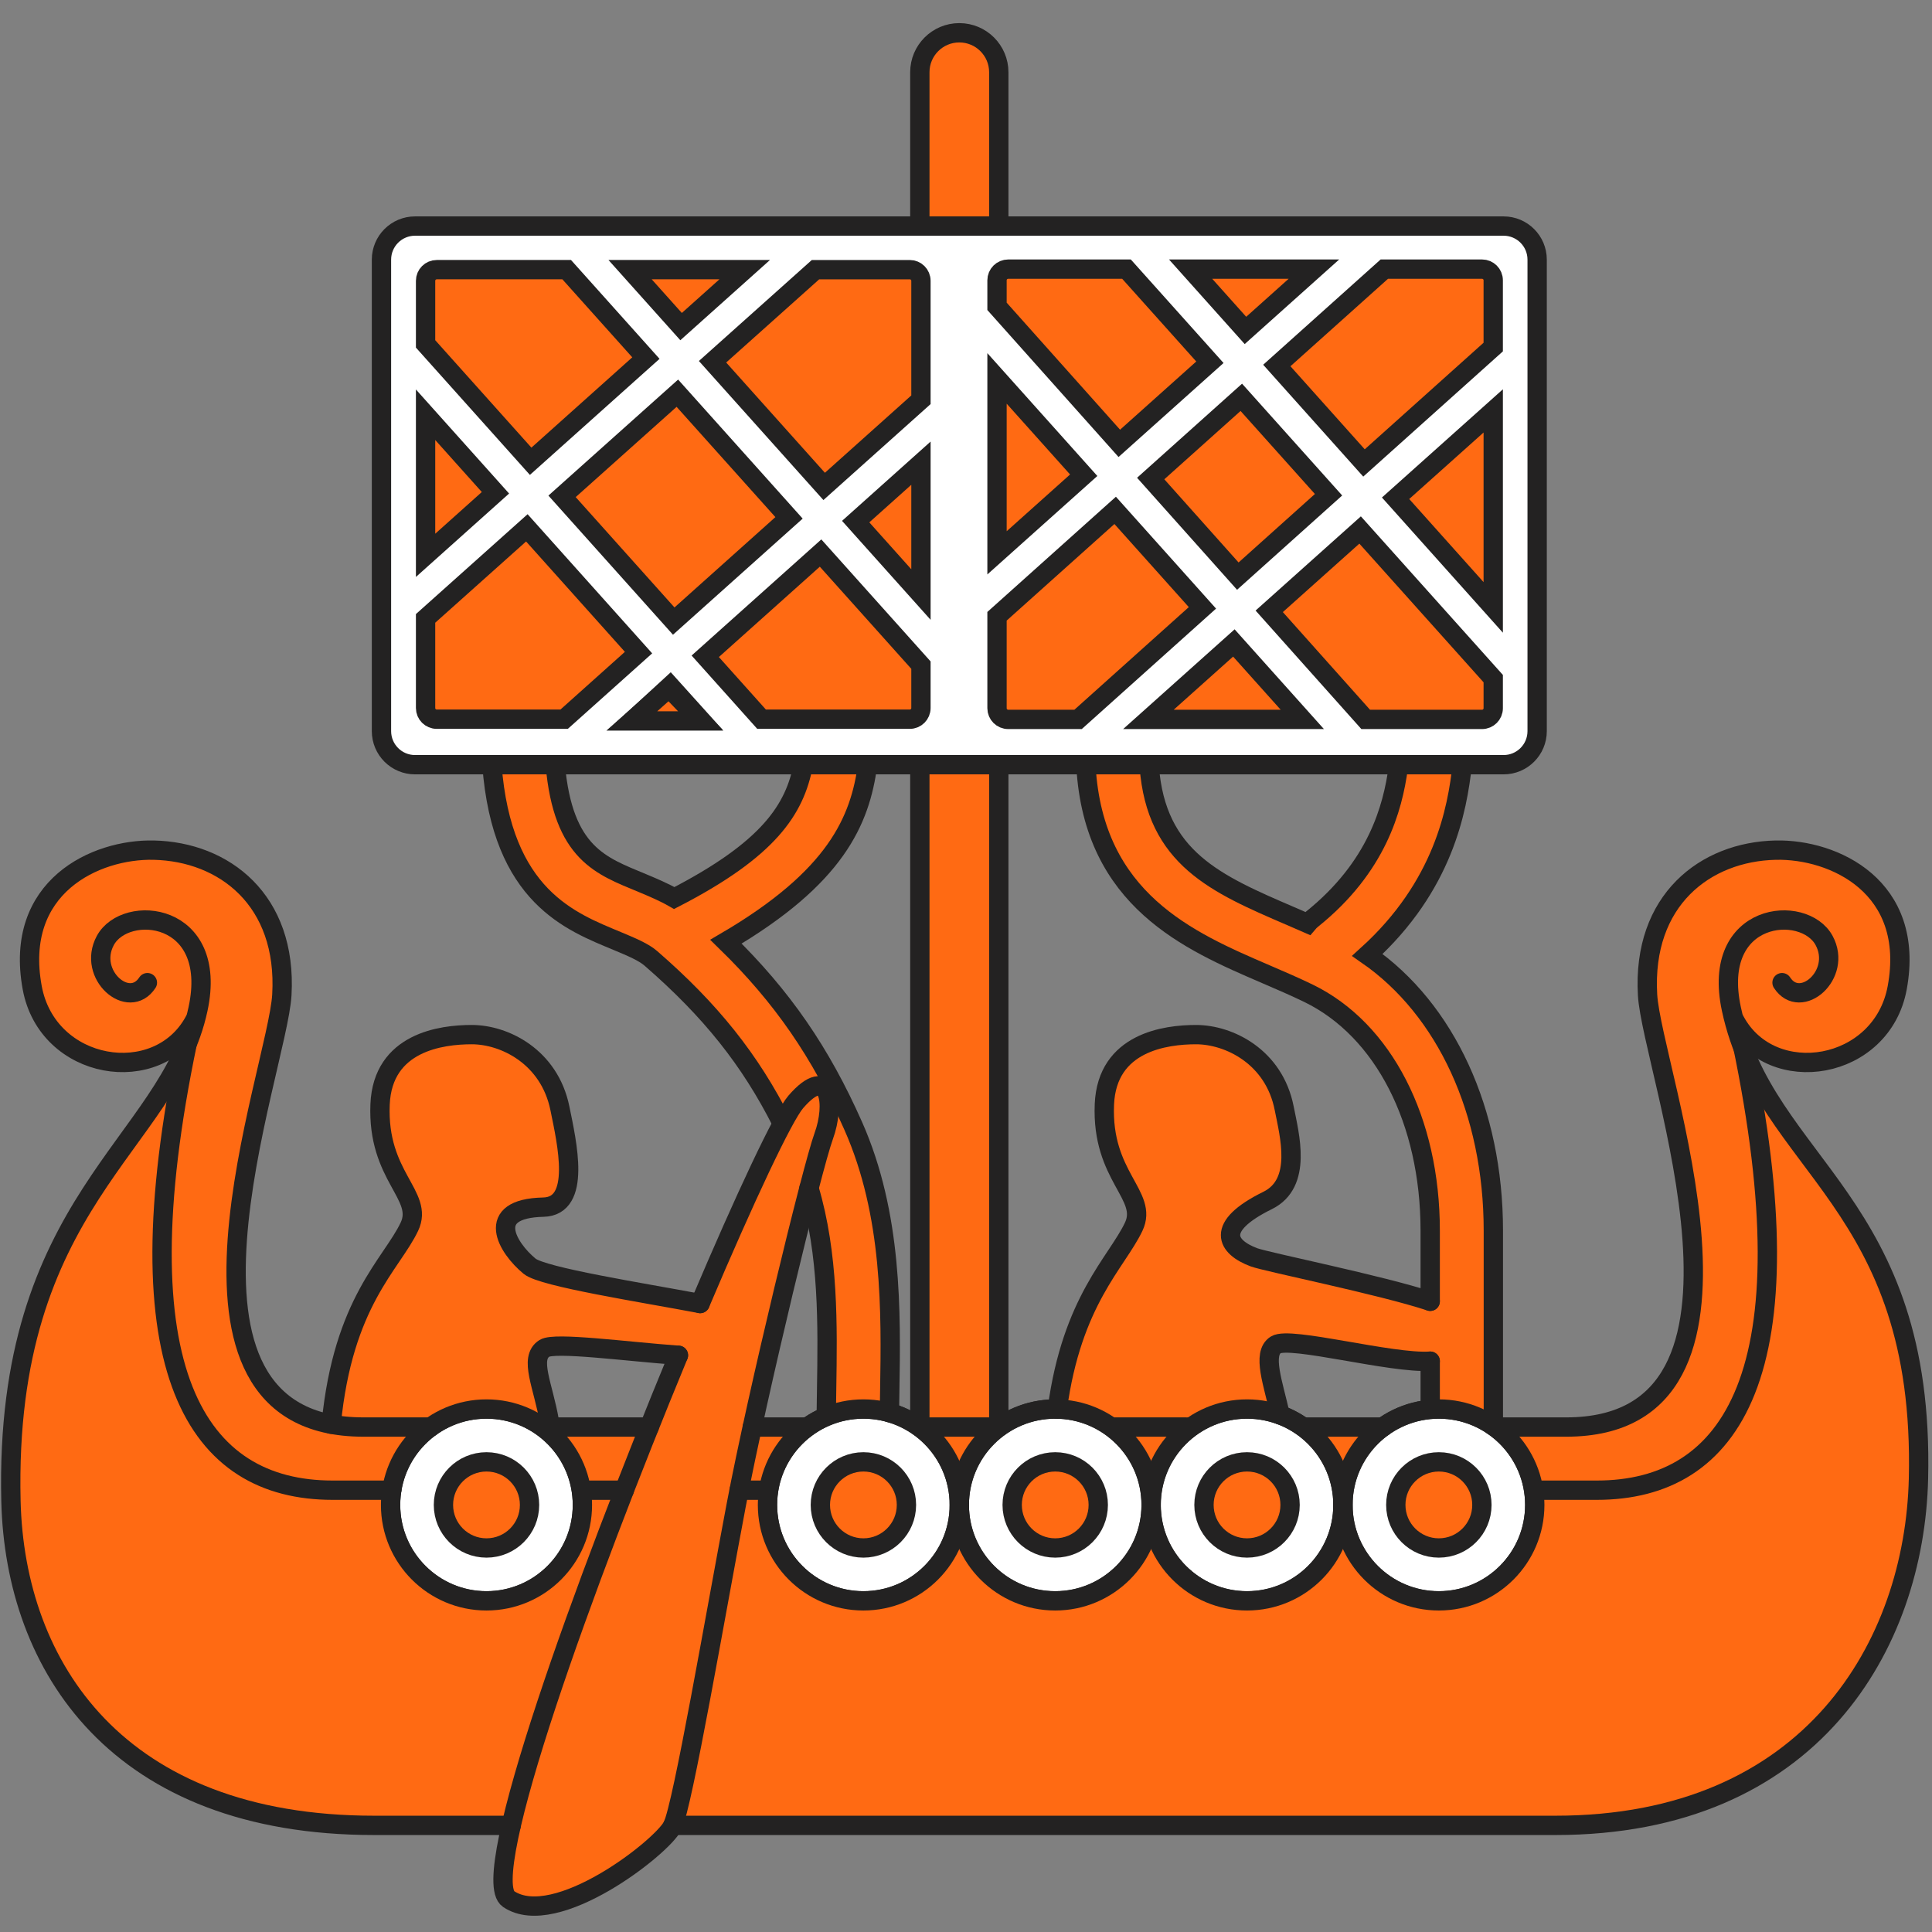
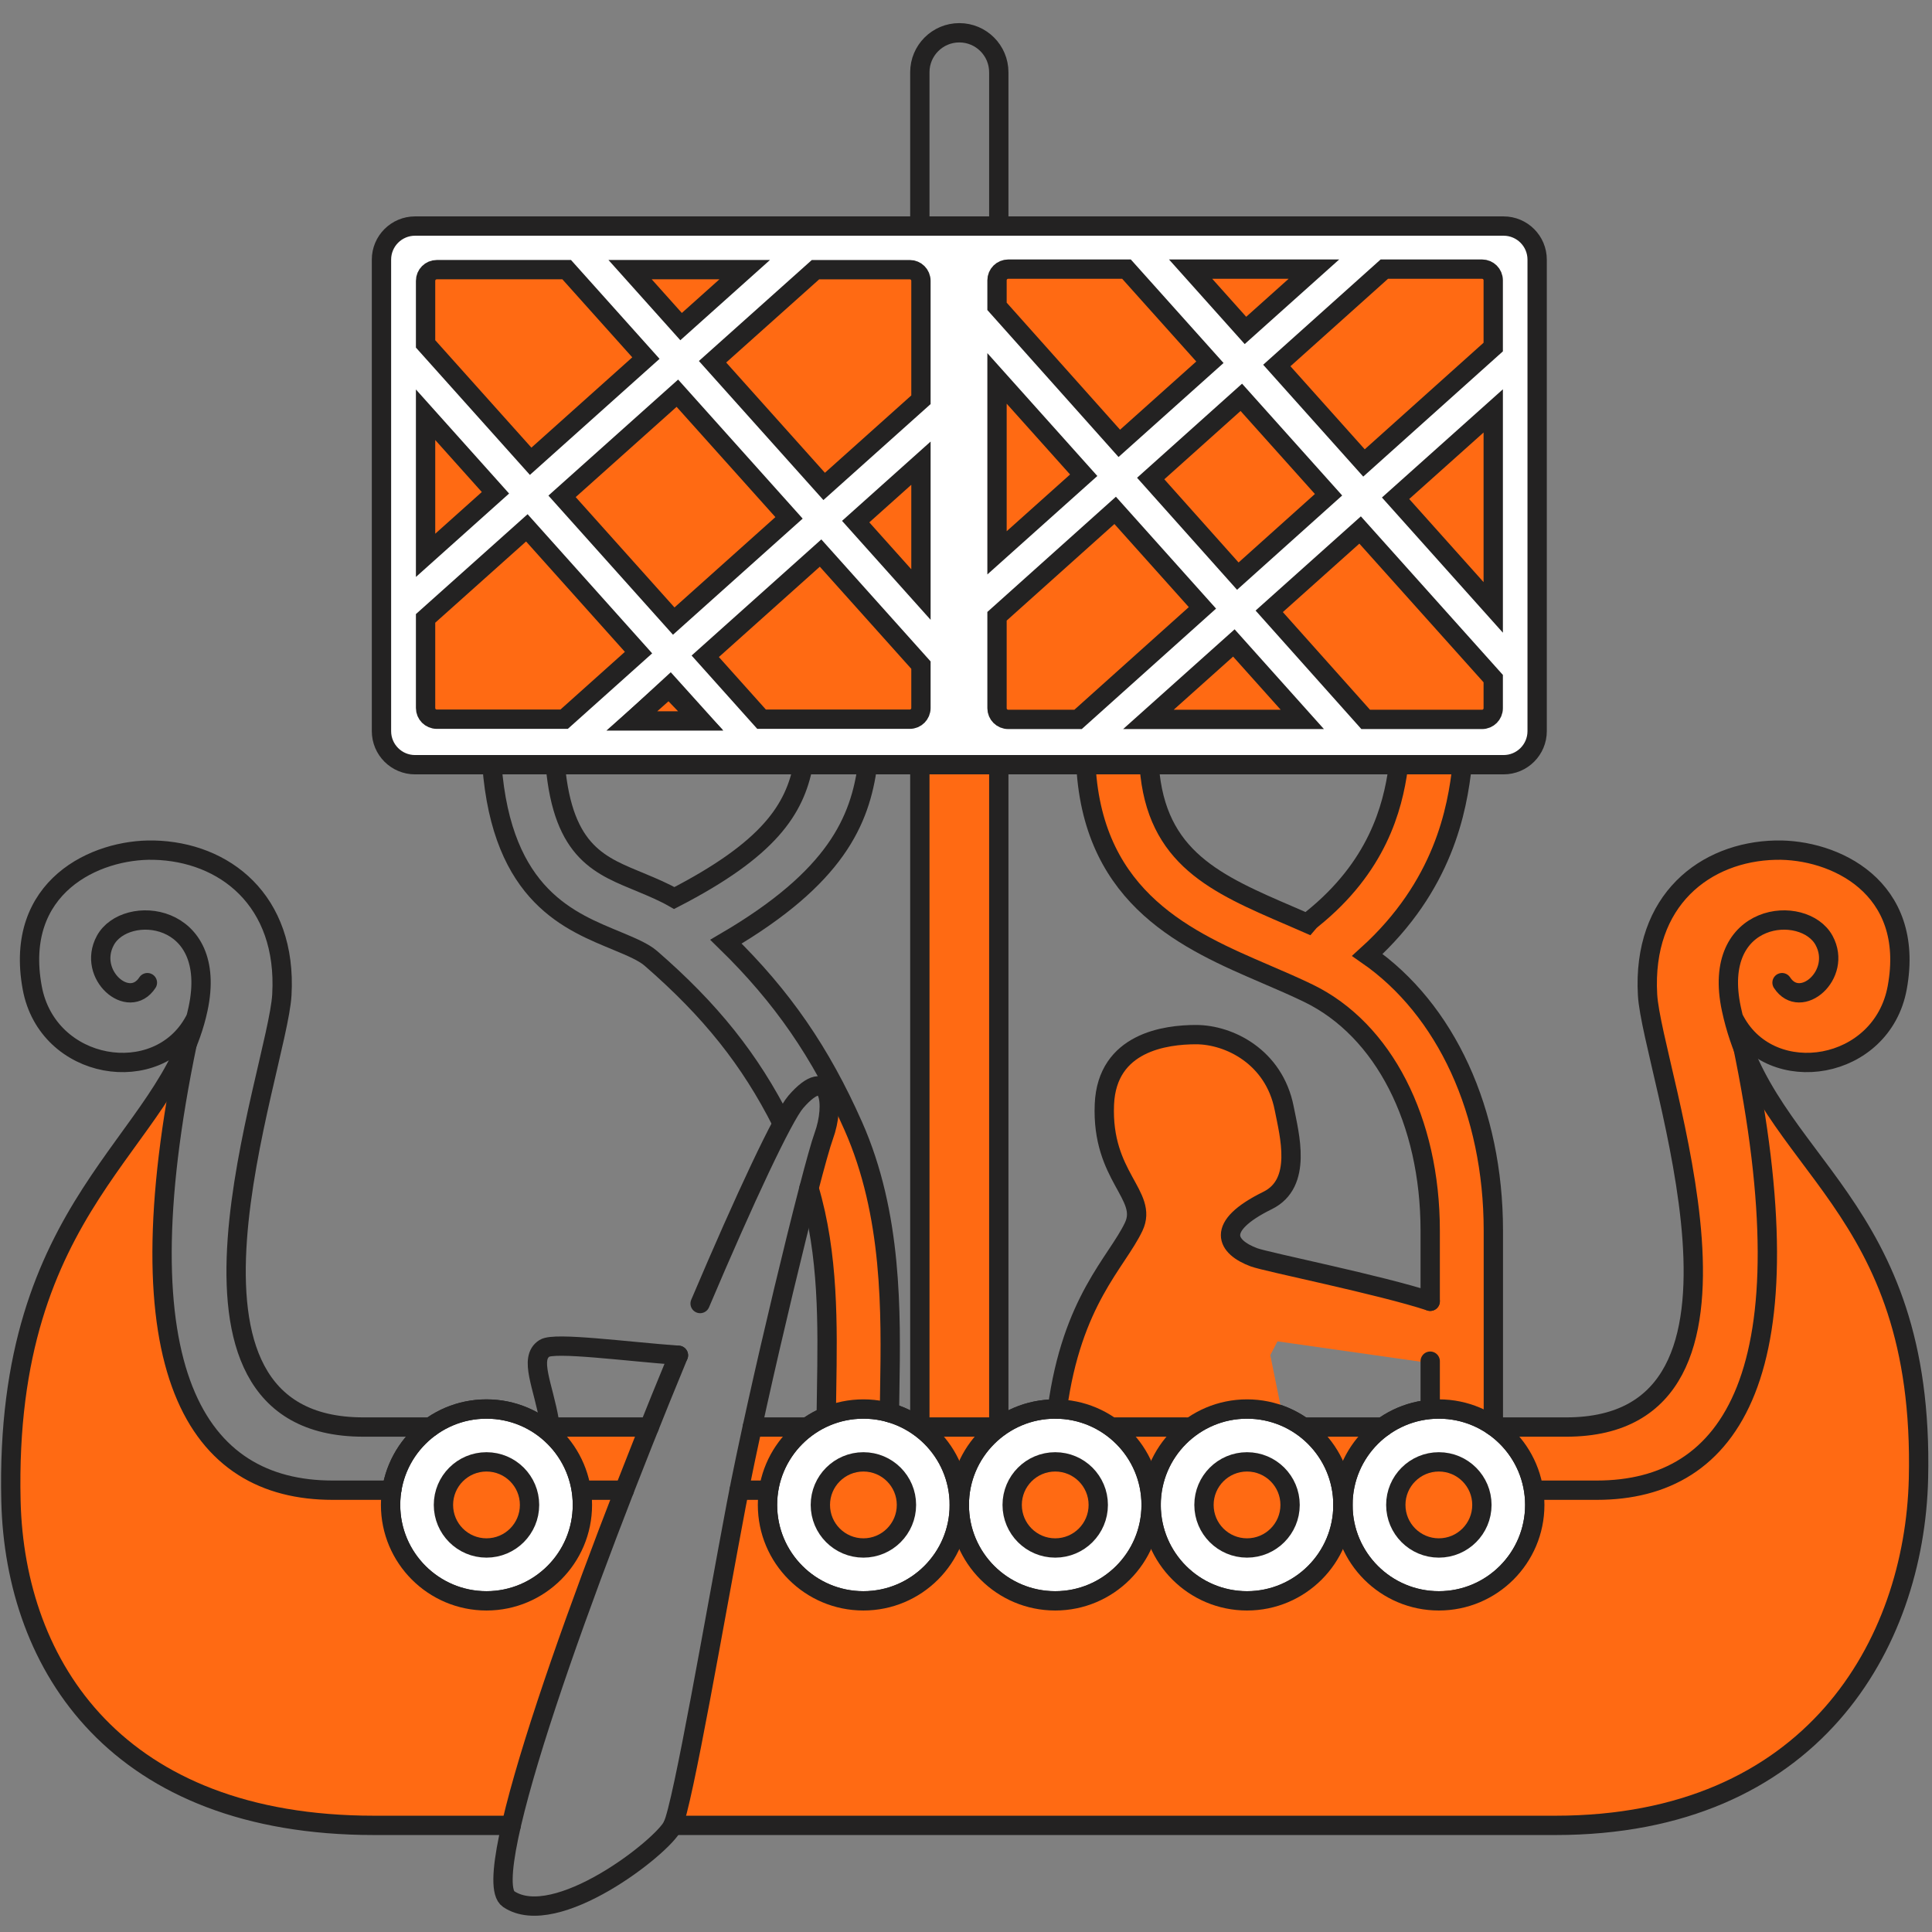
<svg xmlns="http://www.w3.org/2000/svg" width="600" height="600" viewBox="0 0 600 600" fill="none">
  <rect x="0" y="0" width="600" height="600" fill="#808080" stroke="none" />
  <path d="M417.062 467.37C417.062 483.82 403.725 497.157 387.275 497.157C370.824 497.157 357.493 483.82 357.493 467.37C357.493 450.922 370.824 437.585 387.275 437.585C403.725 437.585 417.062 450.922 417.062 467.37Z" fill="white" stroke="#232222" stroke-width="6" stroke-miterlimit="10" stroke-linecap="round" />
  <path d="M357.492 467.37C357.492 483.82 344.158 497.157 327.707 497.157C311.257 497.157 297.922 483.82 297.922 467.37C297.922 450.922 311.257 437.585 327.707 437.585C344.158 437.585 357.492 450.922 357.492 467.37Z" fill="white" stroke="#232222" stroke-width="6" stroke-miterlimit="10" stroke-linecap="round" />
  <path d="M476.633 467.37C476.633 483.82 463.296 497.157 446.848 497.157C430.397 497.157 417.063 483.82 417.063 467.37C417.063 450.922 430.397 437.585 446.848 437.585C463.296 437.585 476.633 450.922 476.633 467.37Z" fill="white" stroke="#232222" stroke-width="6" stroke-miterlimit="10" stroke-linecap="round" />
  <path d="M297.922 467.37C297.922 483.82 284.585 497.157 268.135 497.157C251.684 497.157 238.353 483.82 238.353 467.37C238.353 450.922 251.684 437.585 268.135 437.585C284.585 437.585 297.922 450.922 297.922 467.37Z" fill="white" stroke="#232222" stroke-width="6" stroke-miterlimit="10" stroke-linecap="round" />
  <path d="M180.869 467.37C180.869 483.82 167.535 497.157 151.084 497.157C134.634 497.157 121.299 483.82 121.299 467.37C121.299 450.922 134.634 437.585 151.084 437.585C167.535 437.585 180.869 450.922 180.869 467.37Z" fill="white" stroke="#232222" stroke-width="6" stroke-miterlimit="10" stroke-linecap="round" />
  <path d="M467.035 69.281H129.777C123.245 69.281 117.95 74.576 117.95 81.108V227.334C117.95 233.866 123.245 239.161 129.777 239.161H467.035C473.567 239.161 478.863 233.866 478.863 227.334V81.108C478.863 74.576 473.567 69.281 467.035 69.281Z" fill="white" />
-   <path d="M309.956 69.973V19.313C309.956 19.313 307.803 13.285 302.493 11.42C297.183 9.554 297.758 8.693 295.174 10.271C292.591 11.85 287.138 14.003 286.133 17.734C285.128 21.465 285.846 70.403 285.846 70.403L309.956 69.973Z" fill="#FF6A13" />
  <path d="M428.294 443.363L405.665 443.261L416.827 458.179L428.294 443.363Z" fill="#FF6A13" />
  <path d="M308.234 442.747L287.065 442.819L297.47 458.318L308.234 442.747Z" fill="#FF6A13" />
  <path d="M337.066 236.752L357.361 237.564C357.361 237.564 356.753 242.435 360 250.147C363.247 257.859 366.089 264.354 371.163 268.819C376.237 273.284 396.329 282.823 397.344 283.026C398.359 283.229 405.868 286.274 405.868 286.274C405.868 286.274 418.046 275.923 423.526 266.79C429.006 257.657 432.05 251.568 432.659 246.9C433.268 242.232 434.688 237.97 434.688 237.97H453.969C453.969 237.97 454.172 245.276 450.925 254.815C447.678 264.354 442.807 274.096 438.139 280.997C433.471 287.897 424.743 296.218 424.743 296.218C424.743 296.218 437.733 306.163 443.01 314.282C448.287 322.4 455.796 331.533 459.855 348.379C463.914 365.224 464.117 385.723 464.117 385.723L463.508 442.551C463.508 442.551 457.623 439.304 451.94 438.086C446.257 436.868 444.633 437.68 444.633 437.68L443.821 423.27L396.735 416.572L394.503 420.835L398.359 439.913C398.359 439.913 388.414 435.65 383.34 437.274C378.266 438.898 370.96 442.145 369.133 443.972C367.306 445.798 359.594 452.09 359.594 454.526C359.594 456.961 356.347 456.352 356.347 456.352C356.347 456.352 348.228 445.595 344.372 442.957C340.516 440.318 334.021 437.477 331.992 437.274C329.962 437.071 328.542 435.447 328.542 435.447C328.542 435.447 328.542 423.473 335.848 409.672C343.154 395.871 345.996 390.188 348.431 386.941C350.867 383.693 353.099 379.431 353.099 379.431C353.099 379.431 354.52 375.575 353.505 373.545C352.491 371.516 346.605 359.541 346.605 359.541C346.605 359.541 341.125 344.928 342.546 340.666C343.966 336.404 345.996 330.721 349.243 328.083C352.491 325.444 364.348 318.537 372.313 320.69C380.278 322.842 387.526 324.995 391.974 330.377C396.423 335.758 398.074 341.499 398.361 342.934C398.648 344.369 401.231 358.936 400.585 362.308C399.939 365.681 399.222 368.479 398.074 369.699C396.926 370.919 392.046 373.718 392.046 373.718C392.046 373.718 384.368 377.88 383.507 380.606C382.646 383.333 382.072 384.983 383.364 386.562C384.655 388.141 387.382 389.719 388.099 390.078C388.817 390.437 443.517 403.685 443.517 403.685C443.517 403.685 444.633 376.996 444.126 374.154C443.618 371.313 444.024 349.089 434.181 334.983C424.337 320.878 417.234 312.658 399.069 304.844C380.904 297.03 356.347 285.766 347.315 270.443C338.283 255.12 337.066 236.752 337.066 236.752Z" fill="#FF6A13" />
  <path d="M285.702 237.022L309.956 237.165L310.1 442.963L284.841 442.389L285.702 237.022Z" fill="#FF6A13" />
  <path d="M275.37 438.083C275.37 438.083 269.916 436.074 266.185 436.935C262.454 437.796 258.148 438.657 256.857 439.662C255.565 440.666 257 432.199 257 432.199C257 432.199 256.57 407.515 256.283 401.2C255.996 394.886 255.565 380.104 253.843 375.655C252.121 371.206 251.403 370.058 251.403 370.058C251.403 370.058 258.722 344.656 258.722 342.647C258.722 340.638 258.722 337.768 258.722 337.768L263.171 345.23C263.171 345.23 269.342 358.434 271.208 365.753C273.074 373.072 275.083 384.983 275.083 387.28C275.083 389.576 277.236 407.371 276.805 408.806C276.375 410.242 275.37 438.083 275.37 438.083Z" fill="#FF6A13" />
-   <path d="M152.983 237.259H172.772C172.772 237.259 173.279 247.407 174.598 250.35C175.917 253.293 176.12 261.005 185.355 266.587C194.589 272.168 209.498 278.64 209.498 278.64C209.498 278.64 227.437 269.169 232.029 264.576C236.622 259.984 243.941 253.956 246.524 247.498C249.108 241.04 249.682 237.452 249.682 237.452L268.912 237.309C268.912 237.309 269.056 242.045 267.047 248.933C265.037 255.822 260.876 263.141 255.279 269.743C249.682 276.344 234.9 286.247 234.9 286.247L225.715 292.274C225.715 292.274 237.339 303.038 243.367 311.792C249.395 320.546 257.144 334.18 258.149 336.332C259.153 338.485 253.126 336.907 253.126 336.907C253.126 336.907 248.82 337.911 247.672 341.068C246.524 344.226 243.223 348.962 243.223 348.962C243.223 348.962 234.9 333.749 230.02 327.148C225.141 320.546 210.933 304.473 206.771 301.028C202.609 297.584 200.17 296.292 200.17 296.292L186.679 290.265C186.679 290.265 176.203 284.524 172.041 280.793C167.879 277.062 157.116 267.303 154.676 253.956C152.236 240.609 152.983 237.259 152.983 237.259Z" fill="#FF6A13" />
  <path d="M465.436 443.16C465.436 443.16 494.256 443.87 499.025 442.348C503.795 440.826 507.245 440.318 511.609 435.752C515.972 431.185 519.524 428.547 522.467 420.936C525.41 413.325 527.808 395.603 524.938 378.095C522.068 360.586 515.323 325.282 513.601 318.967C511.879 312.653 510.013 302.32 511.735 295.431C513.457 288.543 515.179 282.659 521.781 277.349C528.383 272.039 529.961 268.738 538.285 266.442C546.609 264.146 553.354 263.428 558.233 264.433C563.113 265.437 567.992 265.294 574.163 269.743C580.334 274.191 582.2 275.34 585.644 280.937C589.088 286.534 589.519 290.121 589.949 294.714C590.38 299.306 591.385 306.625 587.366 313.371C583.348 320.116 582.343 322.842 576.172 326C570.001 329.157 564.691 330.449 559.668 330.161C554.645 329.874 551.488 327.722 549.622 327.291C547.757 326.861 540.007 320.546 540.007 320.546L545.461 335.184L567.705 366.901L579.904 384.696C579.904 384.696 586.218 398.617 587.797 403.209C589.375 407.802 592.533 420.001 592.963 422.871C593.394 425.741 597.125 443.537 596.695 447.985C596.264 452.434 597.125 471.665 592.102 487.595C587.079 503.525 583.491 515.006 569.858 530.936C556.224 546.866 533.405 558.921 521.063 562.365C508.721 565.809 498.819 566.671 494.37 566.814C489.921 566.958 209.712 566.814 209.712 566.814L233.759 441.739L249.336 442.906C249.336 442.906 242.69 448.386 241.218 454.12C239.747 459.853 237.463 462.948 238.174 467.413C238.884 471.878 237.554 479.917 246.882 487.882C256.211 495.847 262.023 497.354 269.055 497.21C276.087 497.067 283.119 496.062 290.725 487.308C298.332 478.554 297.47 471.665 297.47 471.665C297.47 471.665 298.762 477.98 302.35 482.716C305.938 487.452 303.929 486.016 305.938 487.452C307.947 488.887 308.651 492.276 317.682 495.219C326.714 498.161 336.456 496.741 344.574 491.667C352.693 486.593 355.94 478.475 356.549 476.343C357.158 474.212 357.665 473.096 357.665 473.096C357.665 473.096 359.492 479.794 362.841 483.548C366.189 487.303 367.935 491.47 374.68 494.34C381.425 497.21 390.897 497.928 396.781 495.632C402.665 493.336 407.114 490.322 409.41 487.882C411.707 485.442 415.581 480.419 416.012 477.406C416.443 474.392 417.447 472.813 417.447 472.813C417.447 472.813 417.304 478.554 422.757 484.581C428.211 490.609 435.817 496.78 446.293 497.21C456.77 497.641 465.237 491.183 467.39 489.461C469.542 487.739 477.715 474.923 477.106 467.718C476.497 460.513 476.903 462.339 476.903 462.339C471.638 449.634 472.069 451.273 465.436 443.16Z" fill="#FF6A13" />
  <path d="M171.753 442.676L201.03 443.106L172.471 520.603L158.981 567.388L101.576 566.527C101.576 566.527 60.818 562.509 38.717 543.852C16.616 525.195 5.709 497.067 5.996 489.891C6.283 482.716 0.83 459.754 3.987 437.94C7.144 416.126 13.746 400.913 15.468 395.747C17.19 390.58 26.088 373.933 33.837 362.452C41.587 350.971 55.364 331.74 55.364 331.74C55.364 331.74 50.485 373.072 50.485 376.516C50.485 379.96 48.763 398.043 51.059 408.376C53.355 418.709 53.068 427.033 57.374 434.495C61.679 441.958 64.549 445.976 70.29 451.143C76.03 456.309 83.206 459.467 87.511 460.328C91.817 461.189 121.667 462.624 121.667 462.624C121.667 462.624 119.515 468.651 123.102 477.334C126.69 486.016 131.928 491.039 135.301 492.69C138.674 494.34 144.271 498 152.738 497.067C161.205 496.134 169.601 491.255 170.892 490.178C172.184 489.102 177.135 485.514 179.144 478.697C181.153 471.88 181.799 465.781 181.44 464.059C181.082 462.337 180.221 455.161 175.341 449.708C170.462 444.254 171.753 442.676 171.753 442.676Z" fill="#FF6A13" />
-   <path d="M58.235 320.259C58.235 320.259 53.736 327.068 44.501 328.387C35.267 329.707 24.713 328.184 21.973 326.256C19.233 324.328 13.449 319.457 11.724 312.049C9.999 304.641 6.283 293.709 12.598 282.228C18.912 270.747 25.514 268.451 30.824 267.159C36.134 265.868 45.319 261.993 54.216 264.146C63.114 266.298 72.586 270.317 75.887 274.335C79.188 278.353 83.78 285.099 85.789 292.848C87.798 300.598 87.655 316.384 85.933 323.847C84.21 331.31 78.039 345.087 75.887 367.188C73.734 389.289 72.012 406.797 76.748 419.714C81.484 432.63 91.817 439.949 93.969 440.236C96.122 440.523 102.293 441.814 102.293 441.814C102.293 441.814 105.02 423.588 107.316 417.13C109.612 410.672 117.505 395.603 119.945 391.729C122.385 387.854 126.977 382.687 127.264 380.822C127.551 378.956 128.986 376.803 127.551 373.502C126.116 370.202 117.505 359.438 118.51 346.091C119.515 332.745 121.524 329.444 126.26 326.143C130.996 322.842 136.019 321.838 139.606 321.407C143.194 320.977 155.536 320.833 159.411 323.56C163.286 326.287 167.591 329.587 169.744 333.606C171.897 337.624 175.198 347.527 175.485 353.554C175.772 359.582 177.063 366.614 175.054 370.919C173.045 375.225 169.601 375.368 168.883 375.512C168.165 375.655 161.277 375.225 160.703 375.655C160.129 376.086 158.263 376.229 157.258 378.956C156.254 381.683 157.115 383.118 157.689 384.696C158.263 386.275 163.286 393.881 164.291 394.025C165.295 394.168 216.812 404.497 216.812 404.497L242.433 349.321C242.433 349.321 247.026 342.432 248.891 340.566C250.757 338.701 254.56 337.481 254.56 337.481C254.56 337.481 256.282 337.84 256.498 339.059C256.713 340.279 257.646 342.647 257.502 345.661C257.359 348.675 254.488 356.64 254.56 356.999C254.632 357.357 208.999 566.964 208.999 566.964C208.999 566.964 198.851 576.706 195.197 579.04C191.544 581.374 178.961 589.391 175.714 590.101C172.466 590.812 165.363 592.943 162.318 591.522C159.274 590.101 157.346 588.681 156.534 587.767C155.722 586.854 156.128 577.214 156.432 576.402C156.737 575.59 160.593 556.106 166.885 539.159C173.176 522.212 180.794 496.349 187.97 478.41C195.146 460.471 210.071 421.436 210.071 421.436C210.071 421.436 187.253 418.135 186.248 418.278C185.243 418.422 173.475 418.278 171.466 418.565C169.457 418.853 168.022 418.709 167.591 420.144C167.161 421.579 167.304 424.306 167.448 425.454C167.591 426.602 170.749 444.111 170.749 444.111C170.749 444.111 162.712 439.662 161.277 439.375C159.842 439.088 151.949 437.222 150.083 437.509C148.217 437.796 139.176 439.518 136.019 441.958C132.861 444.398 128.269 445.115 124.681 452.434C121.093 459.754 121.237 462.911 121.237 462.911L95.835 462.05C95.835 462.05 88.229 462.48 79.762 457.601C71.294 452.722 68.568 448.703 65.841 446.12C63.114 443.537 57.804 433.778 55.364 425.741C52.925 417.704 49.911 405.075 50.772 387.854C51.633 370.632 52.494 354.128 54.216 342.36C55.938 330.592 58.235 320.259 58.235 320.259Z" fill="#FF6A13" />
-   <path d="M397.577 439.427C395.411 429.669 391.859 420.383 396.209 417.645C400.6 414.878 432.2 423.537 444.164 422.726" stroke="#232222" stroke-width="6" stroke-miterlimit="10" stroke-linecap="round" />
  <path d="M444.162 404.123C428.799 399.043 393.342 391.933 389.422 390.465C381.054 387.337 376.982 381.034 393.683 372.807C404.568 367.446 400.441 352.475 398.82 344.194C395.682 328.165 381.67 321.312 371.443 321.312C362.045 321.312 343.797 323.619 342.977 342.971C342.026 365.441 356.734 371.162 352.081 380.969C346.815 392.075 332.901 403.829 328.352 437.604" stroke="#232222" stroke-width="6" stroke-miterlimit="10" stroke-linecap="round" />
-   <path d="M217.429 404.823C199.385 401.404 168.592 396.618 164.479 393.243C157.576 387.574 150.129 375.299 168.739 374.891C180.624 374.632 176.089 355.008 173.88 344.193C170.608 328.192 156.726 321.311 146.503 321.311C137.105 321.311 118.856 323.619 118.036 342.97C117.083 365.441 131.793 371.162 127.138 380.968C121.591 392.665 106.546 404.202 102.853 442.303" stroke="#232222" stroke-width="6" stroke-miterlimit="10" stroke-linecap="round" />
  <path d="M337.264 238.07C339.691 279.557 369.204 292.254 393.11 302.537C397.744 304.531 402.124 306.414 406.371 308.476C429.681 319.8 444.162 348.045 444.162 382.194V404.123" stroke="#232222" stroke-width="6" stroke-miterlimit="10" stroke-linecap="round" />
  <path d="M434.24 238.394C432.516 251.001 427.659 269.258 407.449 285.469C406.945 285.874 406.498 286.321 406.098 286.798C404.343 286.03 402.584 285.262 400.859 284.521C377.658 274.54 359.045 266.534 356.917 238.089" stroke="#232222" stroke-width="6" stroke-miterlimit="10" stroke-linecap="round" />
  <path d="M463.773 442.869V382.193C463.773 345.165 449.014 313.465 424.642 296.565C448.265 275.162 452.583 251.49 454.111 237.486" stroke="#232222" stroke-width="6" stroke-miterlimit="10" stroke-linecap="round" />
  <path d="M444.163 422.725V436.881" stroke="#232222" stroke-width="6" stroke-miterlimit="10" stroke-linecap="round" />
  <path d="M249.469 237.49C246.816 251.309 238.9 263.698 209.39 278.893C206.162 277.04 202.738 275.605 199.384 274.202C186.796 268.934 174.876 265.212 172.443 237.487" stroke="#232222" stroke-width="6" stroke-miterlimit="10" stroke-linecap="round" />
  <path d="M276.223 438.706C276.251 436.461 276.286 434.173 276.322 431.852C276.717 407.513 277.204 377.226 264.959 349.618C254.872 326.867 242.987 309.553 225.45 292.448C259.667 272.396 267.087 254.889 269.449 237.488" stroke="#232222" stroke-width="6" stroke-miterlimit="10" stroke-linecap="round" />
  <path d="M251.233 369.003C257.389 389.605 257.032 411.683 256.714 431.534C256.67 434.042 256.632 436.508 256.607 438.924" stroke="#232222" stroke-width="6" stroke-miterlimit="10" stroke-linecap="round" />
  <path d="M152.769 237.487C155.858 278.571 177.422 286.272 191.813 292.295C196.139 294.104 199.874 295.667 202.137 297.634C220.658 313.728 232.933 329.035 242.892 348.808" stroke="#232222" stroke-width="6" stroke-miterlimit="10" stroke-linecap="round" />
  <path d="M310.181 237.487V443.178" stroke="#232222" stroke-width="6" stroke-miterlimit="10" stroke-linecap="round" />
  <path d="M285.664 70.206V22.437C285.664 15.667 291.153 10.178 297.922 10.178C304.692 10.178 310.181 15.667 310.181 22.437V70.206" stroke="#232222" stroke-width="6" stroke-miterlimit="10" stroke-linecap="round" />
  <path d="M285.664 443.179V237.485" stroke="#232222" stroke-width="6" stroke-miterlimit="10" stroke-linecap="round" />
  <path d="M540.975 323.694C562.392 426.301 537.875 462.793 495.892 462.793H476.633" stroke="#232222" stroke-width="6" stroke-miterlimit="10" stroke-linecap="round" />
-   <path d="M208.963 566.887H285.667H304.869H483.023C562.702 566.887 594.571 510.703 595.799 459.216C597.842 372.939 548.177 362.307 537.695 313.348C531.214 283.089 560.264 280.506 566.505 292.097C572.225 302.721 559.147 313.958 553.426 305.173" stroke="#232222" stroke-width="6" stroke-miterlimit="10" stroke-linecap="round" />
+   <path d="M208.963 566.887H285.667H483.023C562.702 566.887 594.571 510.703 595.799 459.216C597.842 372.939 548.177 362.307 537.695 313.348C531.214 283.089 560.264 280.506 566.505 292.097C572.225 302.721 559.147 313.958 553.426 305.173" stroke="#232222" stroke-width="6" stroke-miterlimit="10" stroke-linecap="round" />
  <path d="M45.774 305.172C40.053 313.96 26.978 302.721 32.698 292.1C38.936 280.506 67.986 283.088 61.502 313.347C52.434 355.676 1.192 372.939 3.401 466.159C4.629 517.646 36.498 566.886 116.177 566.886H158.762" stroke="#232222" stroke-width="6" stroke-miterlimit="10" stroke-linecap="round" />
  <path d="M229.538 462.794H238.353" stroke="#232222" stroke-width="6" stroke-miterlimit="10" stroke-linecap="round" />
  <path d="M180.869 462.794H193.89" stroke="#232222" stroke-width="6" stroke-miterlimit="10" stroke-linecap="round" />
  <path d="M58.224 323.694C36.807 426.301 61.324 462.793 103.307 462.793C104.74 462.793 111.656 462.793 121.662 462.793" stroke="#232222" stroke-width="6" stroke-miterlimit="10" stroke-linecap="round" />
  <path d="M466.151 443.18C473.525 443.18 480.355 443.18 486.394 443.18C555.65 443.18 513.002 332.504 511.662 308.952C509.992 279.53 529.57 264.498 551.461 264.019C569.543 263.624 594.959 275.359 589.203 306.724C584.463 332.548 550.216 338.064 538.867 317.13" stroke="#232222" stroke-width="6" stroke-miterlimit="10" stroke-linecap="round" />
  <path d="M405.77 443.18H429.497" stroke="#232222" stroke-width="6" stroke-miterlimit="10" stroke-linecap="round" />
  <path d="M346.519 443.179C353.359 443.179 360.771 443.179 368.543 443.179" stroke="#232222" stroke-width="6" stroke-miterlimit="10" stroke-linecap="round" />
  <path d="M286.589 443.178H293.429H304.868H310.182" stroke="#232222" stroke-width="6" stroke-miterlimit="10" stroke-linecap="round" />
  <path d="M233.636 443.178H249.817" stroke="#232222" stroke-width="6" stroke-miterlimit="10" stroke-linecap="round" />
  <path d="M169.911 443.178H201.63" stroke="#232222" stroke-width="6" stroke-miterlimit="10" stroke-linecap="round" />
  <path d="M60.33 317.13C48.982 338.065 14.74 332.548 10.001 306.724C4.242 275.359 29.657 263.624 47.737 264.019C69.63 264.499 89.211 279.53 87.535 308.953C86.198 332.505 43.547 443.178 112.807 443.178C119.037 443.178 126.097 443.178 133.722 443.178" stroke="#232222" stroke-width="6" stroke-miterlimit="10" stroke-linecap="round" />
  <path d="M417.062 467.37C417.062 483.82 403.725 497.157 387.275 497.157C370.824 497.157 357.493 483.82 357.493 467.37C357.493 450.922 370.824 437.585 387.275 437.585C403.725 437.585 417.062 450.922 417.062 467.37Z" stroke="#232222" stroke-width="6" stroke-miterlimit="10" stroke-linecap="round" />
  <path d="M400.647 467.367C400.647 474.752 394.662 480.739 387.277 480.739C379.895 480.739 373.907 474.752 373.907 467.367C373.907 459.985 379.895 453.997 387.277 453.997C394.662 453.997 400.647 459.985 400.647 467.367Z" fill="#FF6A13" stroke="#232222" stroke-width="6" stroke-miterlimit="10" stroke-linecap="round" />
  <path d="M180.869 467.37C180.869 483.82 167.535 497.157 151.084 497.157C134.634 497.157 121.299 483.82 121.299 467.37C121.299 450.922 134.634 437.585 151.084 437.585C167.535 437.585 180.869 450.922 180.869 467.37Z" stroke="#232222" stroke-width="6" stroke-miterlimit="10" stroke-linecap="round" />
  <path d="M164.454 467.367C164.454 474.752 158.469 480.739 151.085 480.739C143.702 480.739 137.715 474.752 137.715 467.367C137.715 459.985 143.702 453.997 151.085 453.997C158.469 453.997 164.454 459.985 164.454 467.367Z" fill="#FF6A13" stroke="#232222" stroke-width="6" stroke-miterlimit="10" stroke-linecap="round" />
  <path d="M210.695 420.901C181.684 491.032 148.134 583.171 157.963 589.771C172.569 599.575 205.754 573.555 208.908 567.014C212.063 560.476 222.112 501.879 228.649 467.371C235.19 432.862 252.229 362.62 255.819 352.813C259.409 343.007 257.778 329.928 247.151 342.187C243.223 346.719 231.352 372.01 217.429 404.824" stroke="#232222" stroke-width="6" stroke-miterlimit="10" stroke-linecap="round" />
  <path d="M170.609 441.443C168.741 430.411 164.189 421.814 169.092 418.725C172.271 416.722 194.347 419.705 210.694 420.901" stroke="#232222" stroke-width="6" stroke-miterlimit="10" stroke-linecap="round" />
  <path d="M357.492 467.37C357.492 483.82 344.158 497.157 327.707 497.157C311.257 497.157 297.922 483.82 297.922 467.37C297.922 450.922 311.257 437.585 327.707 437.585C344.158 437.585 357.492 450.922 357.492 467.37Z" stroke="#232222" stroke-width="6" stroke-miterlimit="10" stroke-linecap="round" />
  <path d="M341.076 467.367C341.076 474.752 335.091 480.739 327.709 480.739C320.324 480.739 314.339 474.752 314.339 467.367C314.339 459.985 320.324 453.997 327.709 453.997C335.091 453.997 341.076 459.985 341.076 467.367Z" fill="#FF6A13" stroke="#232222" stroke-width="6" stroke-miterlimit="10" stroke-linecap="round" />
  <path d="M477.375 227.062C477.375 232.82 472.706 237.487 466.95 237.487H128.894C123.136 237.487 118.469 232.82 118.469 227.062V80.632C118.469 74.874 123.136 70.205 128.894 70.205H466.95C472.706 70.205 477.375 74.874 477.375 80.632V227.062Z" stroke="#232222" stroke-width="6" stroke-miterlimit="10" stroke-linecap="round" />
  <path d="M476.633 467.37C476.633 483.82 463.296 497.157 446.848 497.157C430.397 497.157 417.063 483.82 417.063 467.37C417.063 450.922 430.397 437.585 446.848 437.585C463.296 437.585 476.633 450.922 476.633 467.37Z" stroke="#232222" stroke-width="6" stroke-miterlimit="10" stroke-linecap="round" />
  <path d="M460.217 467.367C460.217 474.752 454.232 480.739 446.85 480.739C439.465 480.739 433.478 474.752 433.478 467.367C433.478 459.985 439.465 453.997 446.85 453.997C454.232 453.997 460.217 459.985 460.217 467.367Z" fill="#FF6A13" stroke="#232222" stroke-width="6" stroke-miterlimit="10" stroke-linecap="round" />
  <path d="M297.922 467.37C297.922 483.82 284.585 497.157 268.135 497.157C251.684 497.157 238.353 483.82 238.353 467.37C238.353 450.922 251.684 437.585 268.135 437.585C284.585 437.585 297.922 450.922 297.922 467.37Z" stroke="#232222" stroke-width="6" stroke-miterlimit="10" stroke-linecap="round" />
  <path d="M281.506 467.367C281.506 474.752 275.521 480.739 268.139 480.739C260.757 480.739 254.769 474.752 254.769 467.367C254.769 459.985 260.757 453.997 268.139 453.997C275.521 453.997 281.506 459.985 281.506 467.367Z" fill="#FF6A13" stroke="#232222" stroke-width="6" stroke-miterlimit="10" stroke-linecap="round" />
  <path d="M286.01 184.637V143.844L265.737 161.992L286.01 184.637Z" fill="#FF6A13" stroke="#232222" stroke-width="6" stroke-miterlimit="10" stroke-linecap="round" />
  <path d="M174.551 154.144L209.234 192.885L245.041 160.826L210.361 122.112L174.551 154.144Z" fill="#FF6A13" stroke="#232222" stroke-width="6" stroke-miterlimit="10" stroke-linecap="round" />
  <path d="M255.952 151.061L286.009 124.15V87.217C286.009 85.299 284.454 83.744 282.536 83.744H253.266L221.286 112.344L255.952 151.061Z" fill="#FF6A13" stroke="#232222" stroke-width="6" stroke-miterlimit="10" stroke-linecap="round" />
  <path d="M219.021 203.815L236.515 223.358H282.536C284.453 223.358 286.009 221.802 286.009 219.882V206.559L254.835 171.756L219.021 203.815Z" fill="#FF6A13" stroke="#232222" stroke-width="6" stroke-miterlimit="10" stroke-linecap="round" />
  <path d="M163.614 163.925L132.167 192.049V219.883C132.167 221.801 133.723 223.356 135.641 223.356H175.197L198.302 202.672L163.614 163.925Z" fill="#FF6A13" stroke="#232222" stroke-width="6" stroke-miterlimit="10" stroke-linecap="round" />
  <path d="M231.272 83.743H195.682L211.517 101.427L231.272 83.743Z" fill="#FF6A13" stroke="#232222" stroke-width="6" stroke-miterlimit="10" stroke-linecap="round" />
  <path d="M132.167 128.801V172.465L153.867 153.037L132.167 128.801Z" fill="#FF6A13" stroke="#232222" stroke-width="6" stroke-miterlimit="10" stroke-linecap="round" />
  <path d="M200.593 111.207L175.992 83.743H135.643C133.722 83.743 132.167 85.298 132.167 87.216V106.802L164.799 143.252L200.593 111.207Z" fill="#FF6A13" stroke="#232222" stroke-width="6" stroke-miterlimit="10" stroke-linecap="round" />
  <path d="M207.775 213.629L196.222 223.89H217.606L207.775 213.629Z" fill="#FF6A13" stroke="#232222" stroke-width="6" />
  <path d="M203.052 221.221H212.066L207.983 216.688L203.052 221.221ZM224.431 226.658H188.846L208.312 208.769L224.431 226.658Z" fill="#232222" />
  <path d="M423.601 143.774L463.735 107.779V87.054C463.735 85.128 462.177 83.575 460.256 83.575H429.918L396.527 113.507L423.601 143.774Z" fill="#FF6A13" stroke="#232222" stroke-width="6" stroke-miterlimit="10" stroke-linecap="round" />
  <path d="M357.359 148.612L384.415 178.923L412.592 153.646L385.499 123.393L357.359 148.612Z" fill="#FF6A13" stroke="#232222" stroke-width="6" stroke-miterlimit="10" stroke-linecap="round" />
  <path d="M463.737 188.638V127.608L433.41 154.739L463.737 188.638Z" fill="#FF6A13" stroke="#232222" stroke-width="6" stroke-miterlimit="10" stroke-linecap="round" />
  <path d="M356.647 223.421H404.446L383.185 199.676L356.647 223.421Z" fill="#FF6A13" stroke="#232222" stroke-width="6" stroke-miterlimit="10" stroke-linecap="round" />
  <path d="M346.324 158.501L309.631 191.389V219.942C309.631 221.86 311.192 223.421 313.121 223.421H334.802L373.426 188.776L346.324 158.501Z" fill="#FF6A13" stroke="#232222" stroke-width="6" stroke-miterlimit="10" stroke-linecap="round" />
  <path d="M394.166 189.852L424.131 223.421H460.257C462.178 223.421 463.736 221.86 463.736 219.942V210.751L422.395 164.594L394.166 189.852Z" fill="#FF6A13" stroke="#232222" stroke-width="6" stroke-miterlimit="10" stroke-linecap="round" />
  <path d="M408.053 83.576H369.75L386.786 102.618L408.053 83.576Z" fill="#FF6A13" stroke="#232222" stroke-width="6" stroke-miterlimit="10" stroke-linecap="round" />
  <path d="M375.747 112.501L349.841 83.577H313.12C311.192 83.577 309.631 85.129 309.631 87.053V95.138L347.61 137.69L375.747 112.501Z" fill="#FF6A13" stroke="#232222" stroke-width="6" stroke-miterlimit="10" stroke-linecap="round" />
  <path d="M309.632 117.518V171.689L336.554 147.589L309.632 117.518Z" fill="#FF6A13" stroke="#232222" stroke-width="6" stroke-miterlimit="10" stroke-linecap="round" />
</svg>